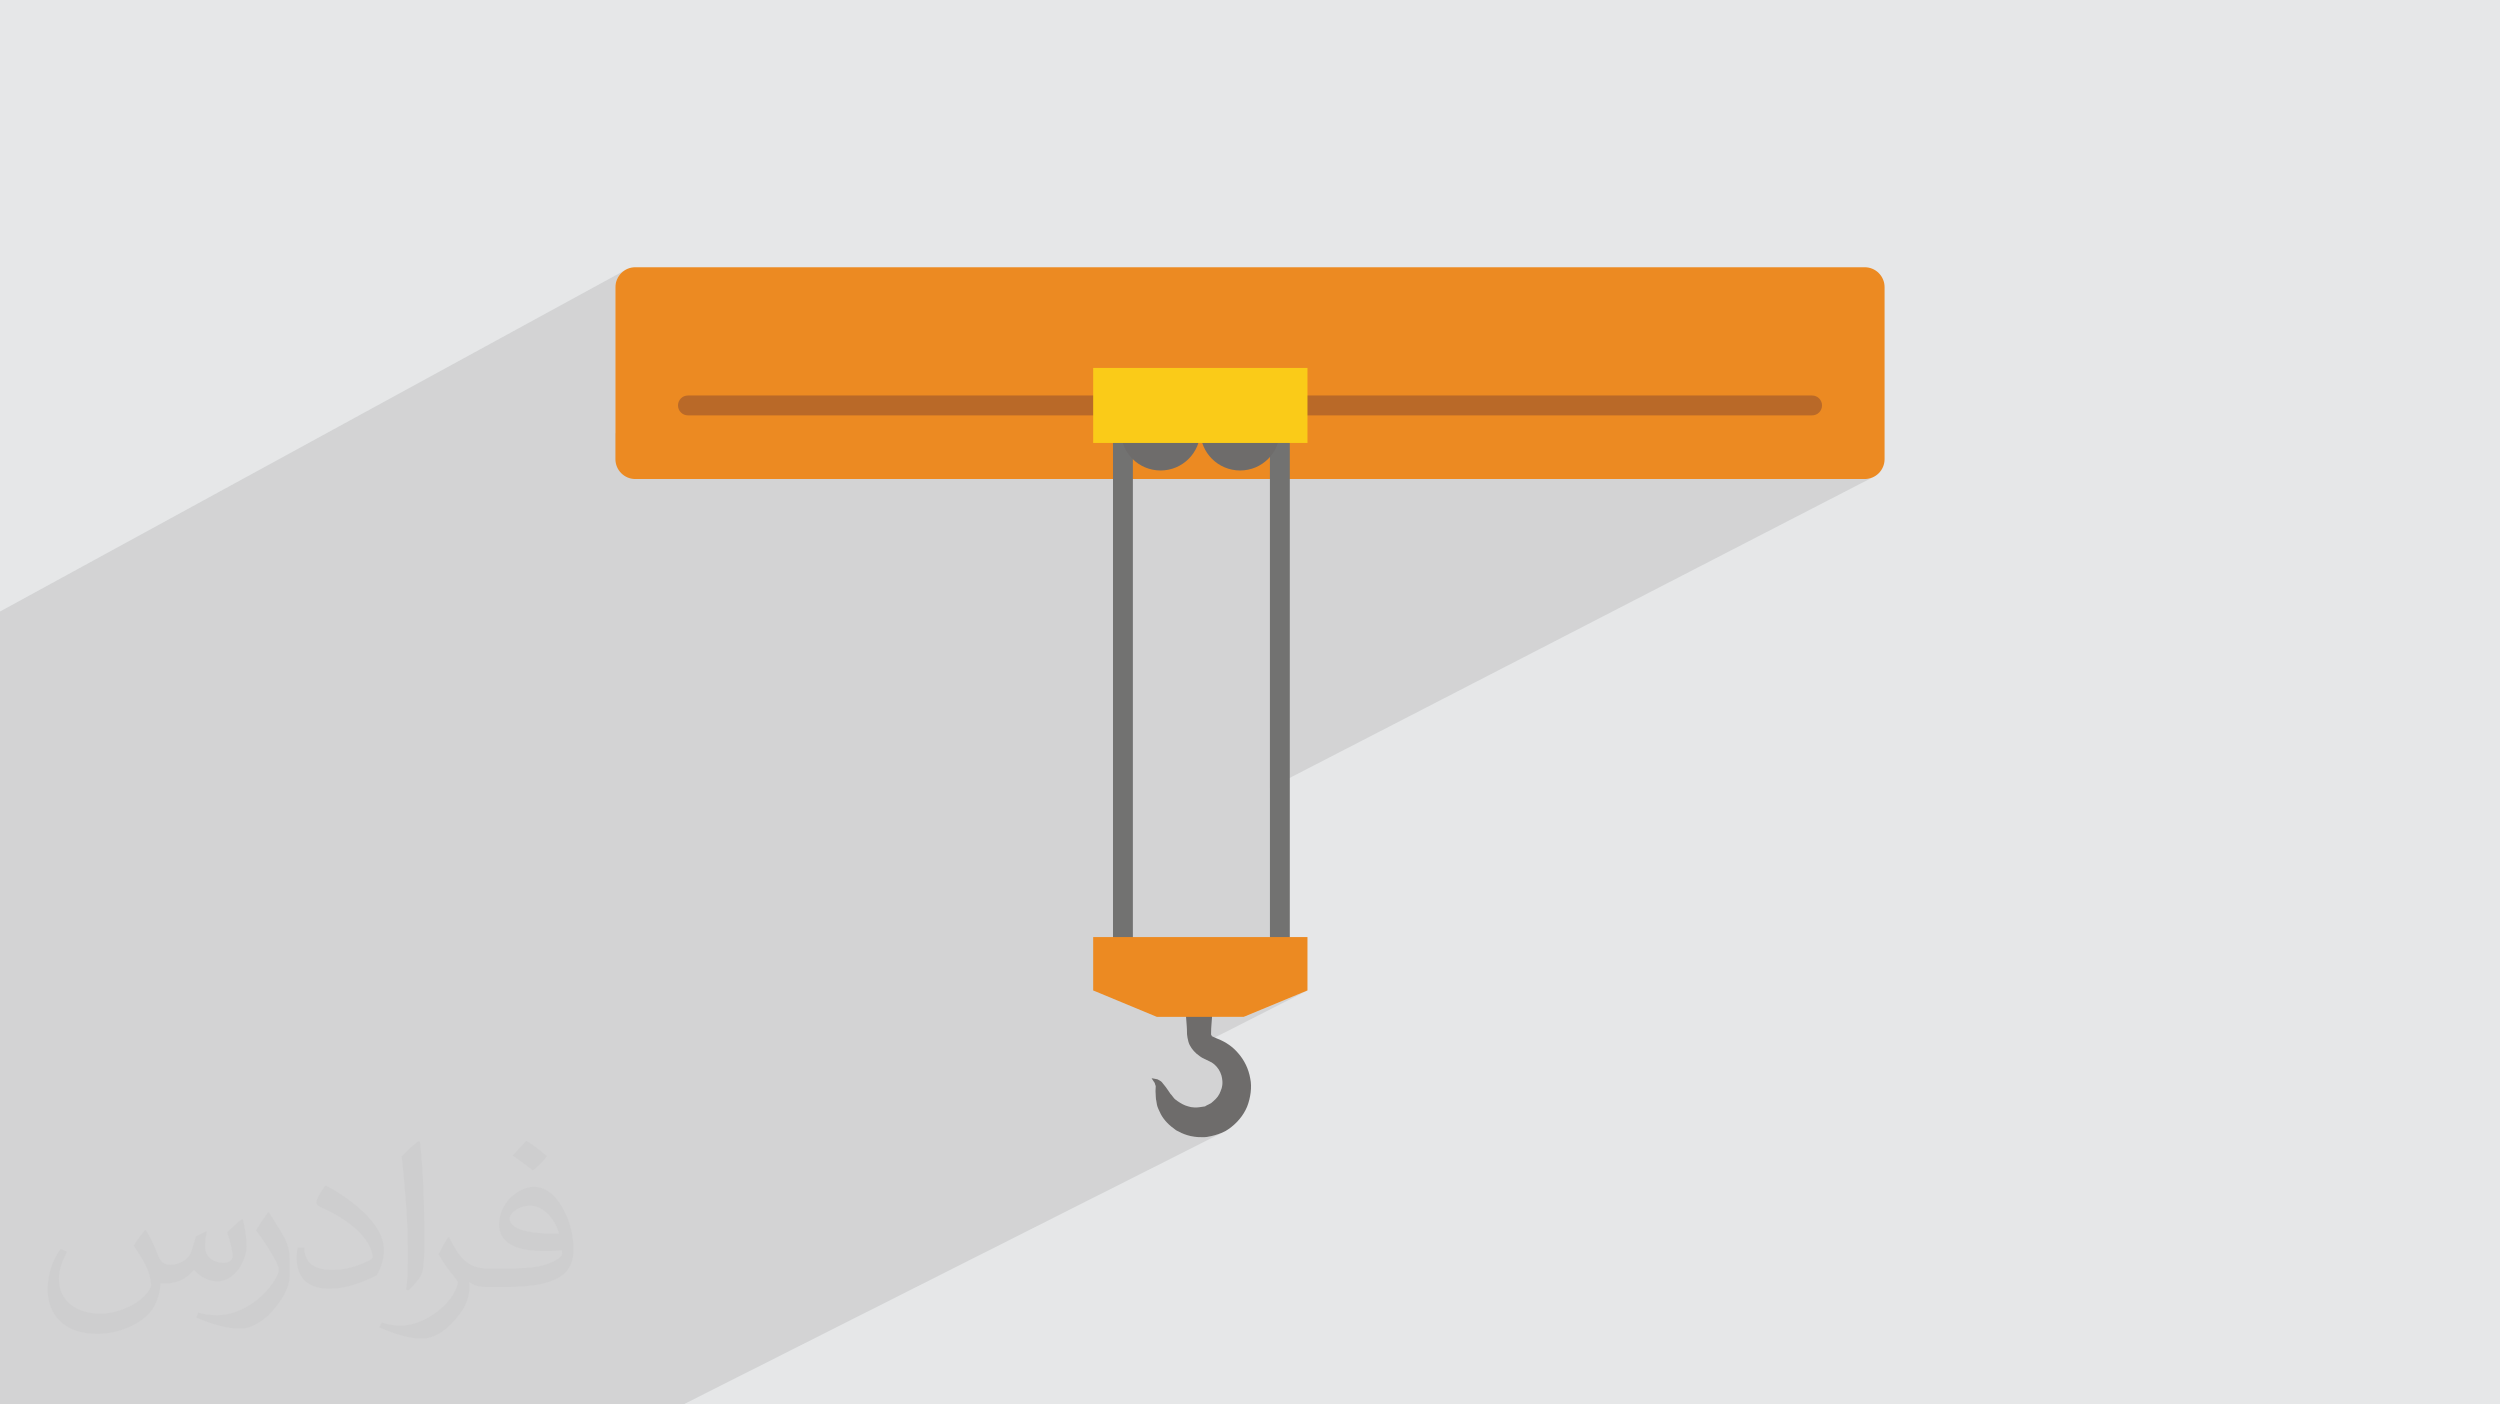
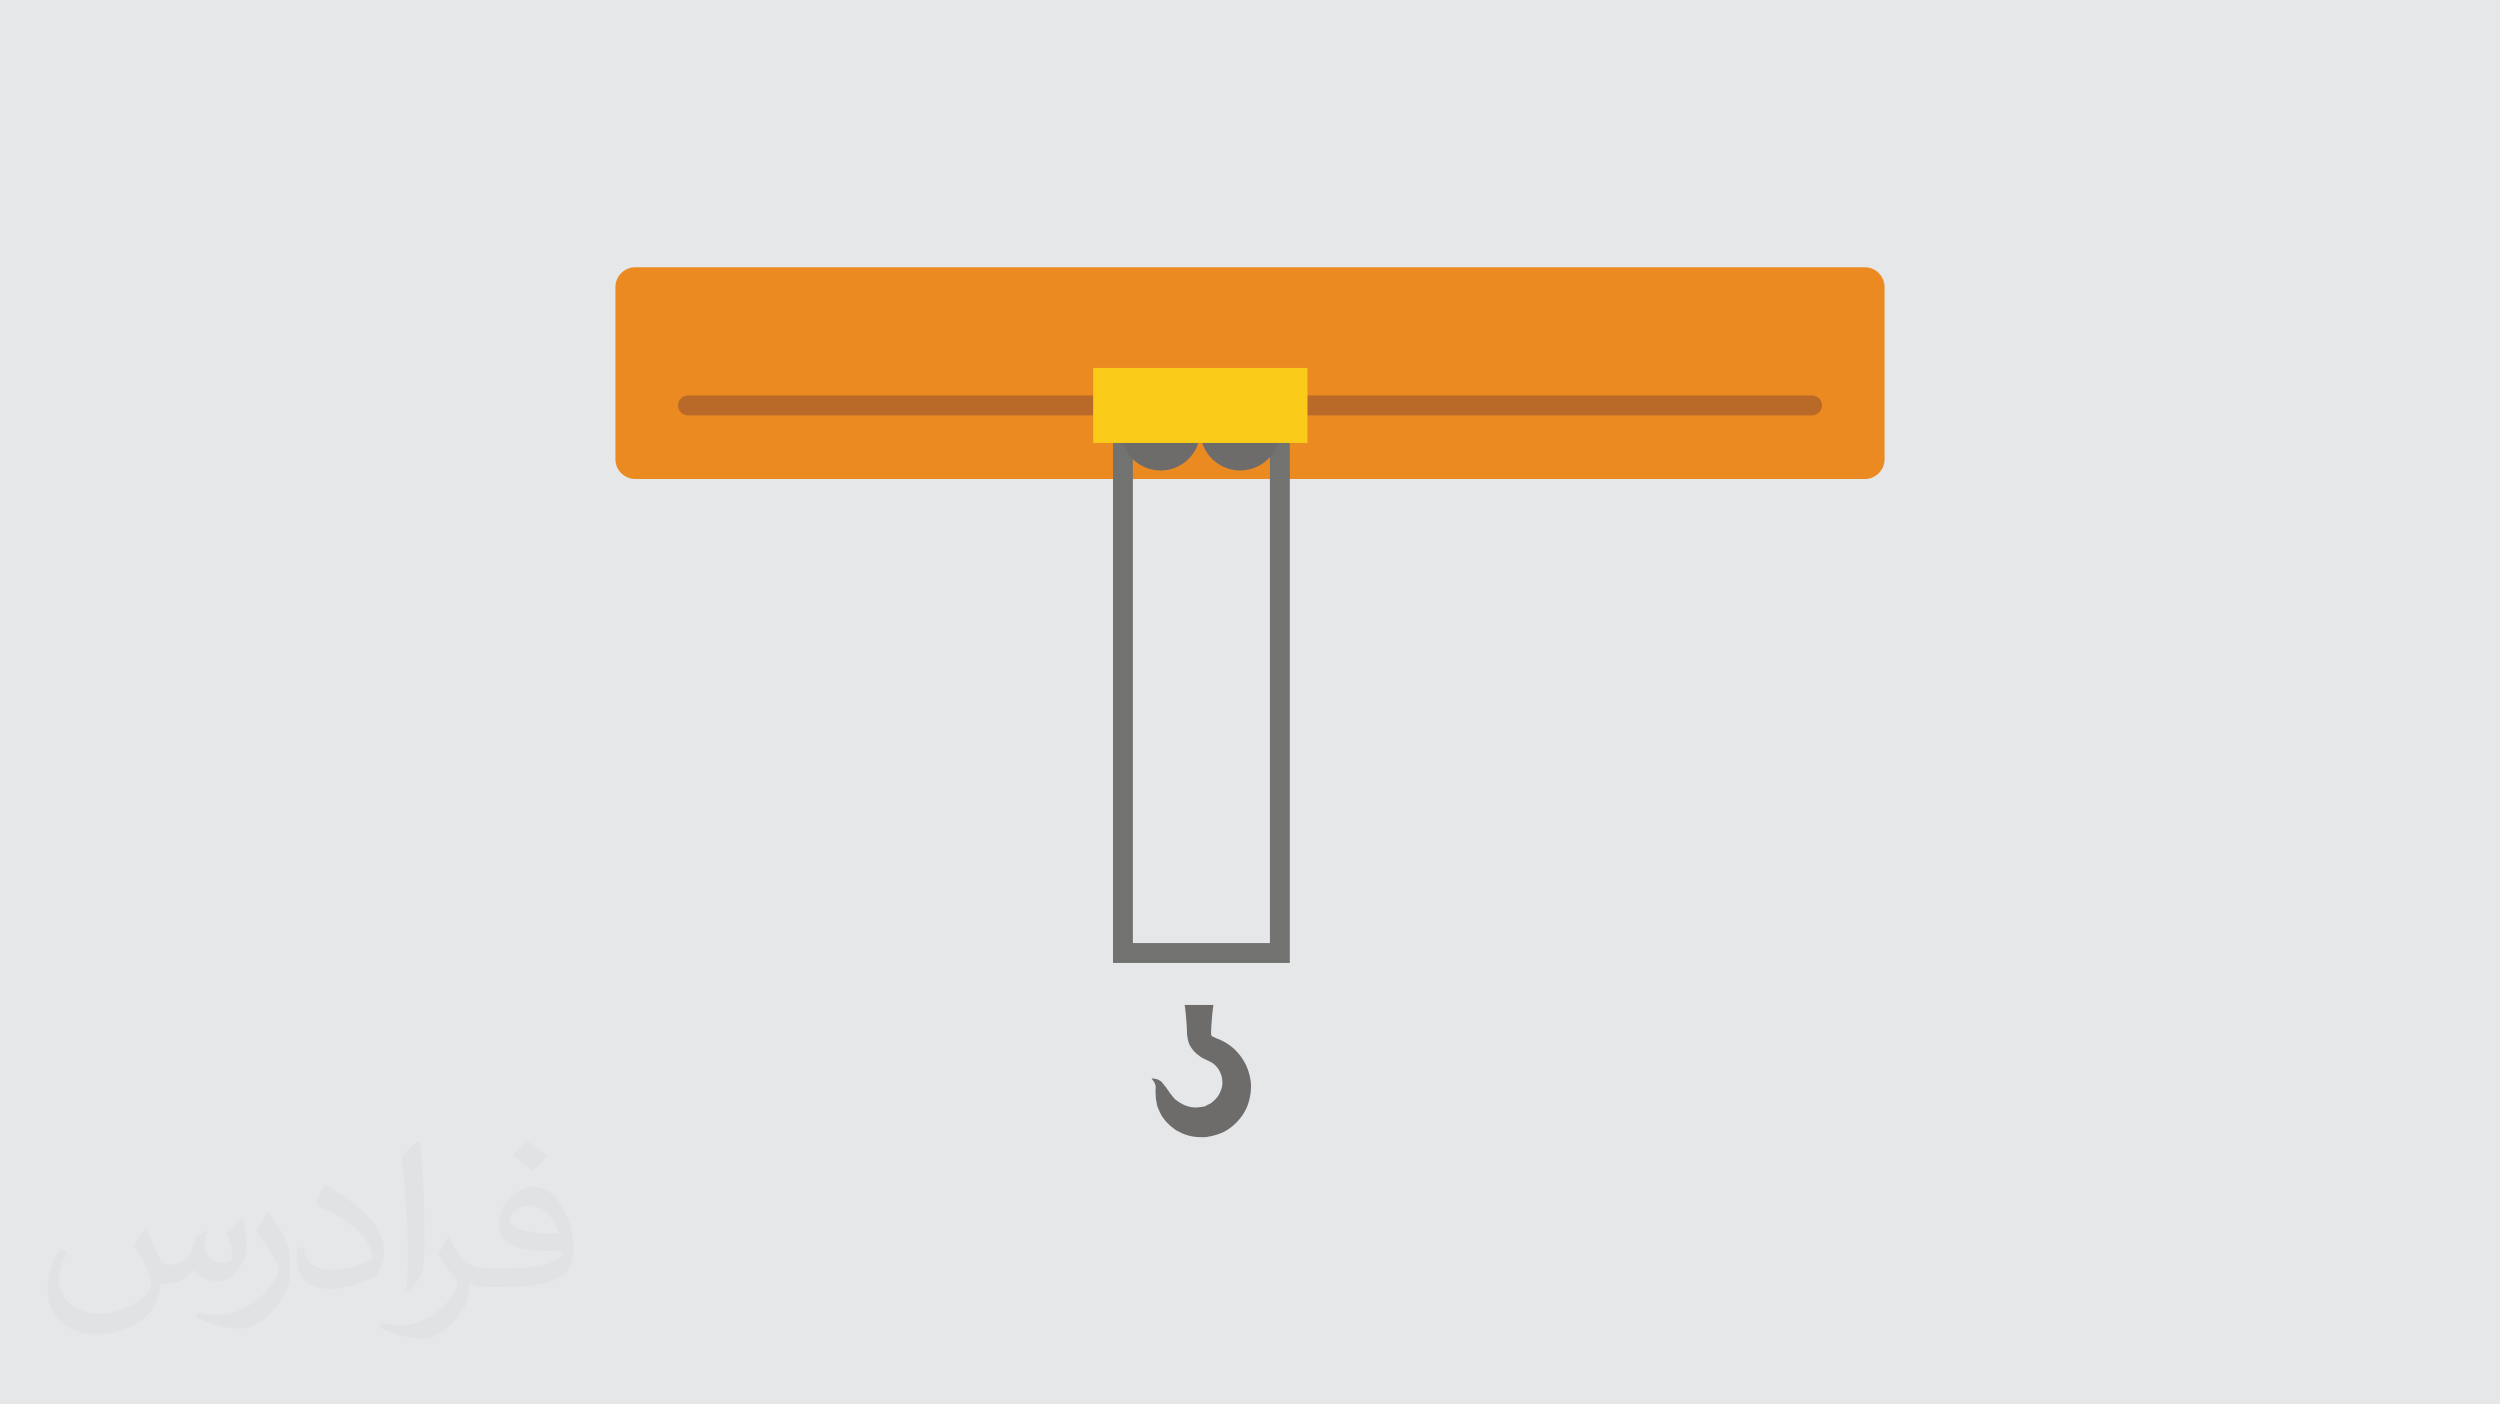
<svg xmlns="http://www.w3.org/2000/svg" xml:space="preserve" width="94.192mm" height="52.917mm" version="1.0" style="shape-rendering:geometricPrecision; text-rendering:geometricPrecision; image-rendering:optimizeQuality; fill-rule:evenodd; clip-rule:evenodd" viewBox="0 0 9404.92 5283.66">
  <defs>
    <style type="text/css">
   
    .fil5 {fill:#727271;fill-rule:nonzero}
    .fil7 {fill:#FACB18;fill-rule:nonzero}
    .fil3 {fill:#EC8A22;fill-rule:nonzero}
    .fil6 {fill:#B96928;fill-rule:nonzero}
    .fil4 {fill:#6E6C6B;fill-rule:nonzero}
    .fil2 {fill:#373435;fill-opacity:0.031}
    .fil1 {fill:#2B2A29;fill-opacity:0.102}
    .fil0 {fill:#E6E7E8}
   
  </style>
  </defs>
  <g id="Layer_x0020_1">
    <polygon class="fil0" points="-0,0 9404.92,0 9404.92,5283.66 -0,5283.66 " />
-     <polygon class="fil1" points="-0,3989.06 -0,3943.67 -0,3924.75 -0,3816.16 -0,3791.54 -0,3772.47 -0,3578.61 -0,3088.83 -0,2976.37 -0,2886.3 -0,2881.48 -0,2343.47 -0,2300.48 2348.22,1018.13 2337.15,1027.26 2328.01,1038.33 2321.11,1051.03 2316.74,1065.07 2315.21,1080.12 2315.21,1630.29 2573.38,1490.77 2580.41,1488.6 2587.96,1487.84 3918.16,1487.84 4112.5,1384.13 4918.65,1384.13 4918.65,1487.84 6817.04,1487.84 6824.59,1488.6 6831.62,1490.77 6837.97,1494.23 6843.49,1498.79 6848.05,1504.32 6851.49,1510.67 6853.65,1517.69 6854.41,1525.22 6853.65,1532.77 6851.49,1539.8 6848.05,1546.15 6843.49,1551.68 6837.97,1556.23 6831.62,1559.68 6364.3,1802.08 7014.95,1802.08 7030.03,1800.56 7044.07,1796.2 4777.42,2964.77 4777.42,3547.79 4630.83,3622.57 4852.18,3622.57 4461.58,3821.4 4461.88,3825.33 4679.33,3825.33 4918.65,3726.03 4484.92,3946.28 4485.77,3947.45 4571.3,3904.02 4571.32,3904.04 4572.1,3904.37 4573.33,3904.89 4574.71,3905.47 4575.96,3905.98 4576.76,3906.31 4576.81,3906.32 4488.66,3951.07 4490.8,3953.67 4495.65,3958.86 4500.96,3963.83 4506.72,3968.57 4512.98,3973.08 4516.31,3975.51 4519.05,3977.36 4521.33,3978.75 4523.29,3979.8 4525.06,3980.66 4526.77,3981.46 4528.55,3982.33 4530.54,3983.4 4547.88,3991.77 4553.19,3994.15 4558.33,3997.04 4563.27,4000.37 4568,4004.13 4572.48,4008.26 4576.68,4012.72 4580.58,4017.48 4584.14,4022.5 4587.4,4028 4590.21,4033.54 4592.58,4039.13 4594.51,4044.71 4596.04,4050.28 4597.2,4055.81 4597.99,4061.29 4598.43,4066.69 4598.64,4074.4 4598.22,4081.37 4597.24,4087.74 4595.8,4093.65 4593.98,4099.25 4591.86,4104.68 4589.53,4110.08 4587.07,4115.58 4584.17,4120.73 4580.86,4125.54 4577.22,4130.07 4573.3,4134.34 4569.17,4138.4 4564.9,4142.31 4560.55,4146.07 4556.19,4149.75 4550.61,4152.57 4548.62,4153.66 4546.22,4155.03 4543.96,4156.3 4541.9,4157.4 4536.13,4160.31 4535.59,4160.81 4534.77,4161.4 4397.79,4230.66 4398.46,4231.31 4406.73,4238.61 4415.55,4245.65 4424.89,4252.41 4435.46,4257.95 4446.16,4263 4457.17,4267.45 4468.64,4271.23 4480.75,4274.26 4493.63,4276.47 4507.46,4277.76 4522.38,4278.06 4530.46,4278.19 4541.35,4277.03 4554.29,4274.67 4568.42,4271.18 4582.99,4266.69 4597.17,4261.27 4610.16,4255.01 2570.4,5283.66 2529.12,5283.66 2383.62,5283.66 2314.81,5283.66 2314.04,5283.66 2313.24,5283.66 2313.21,5283.66 2313.08,5283.66 2277.28,5283.66 2207.92,5283.66 2193.9,5283.66 2126.31,5283.66 2101.4,5283.66 2098.54,5283.66 2098.17,5283.66 2094.66,5283.66 2091.3,5283.66 2079.72,5283.66 2066.8,5283.66 2000.04,5283.66 1991.74,5283.66 1967.01,5283.66 1962.15,5283.66 1935.63,5283.66 1930.01,5283.66 1913.44,5283.66 1863.99,5283.66 1854.2,5283.66 1851.12,5283.66 1816.7,5283.66 1812.79,5283.66 1808.51,5283.66 1713.12,5283.66 1662.97,5283.66 1589.11,5283.66 1579.98,5283.66 1505.93,5283.66 1489.74,5283.66 1374.49,5283.66 1068.01,5283.66 944.22,5283.66 688.25,5283.66 279.54,5283.66 262.92,5283.66 -0,5283.66 -0,5103.37 -0,5082.16 -0,5028.93 -0,4258.37 -0,4248.37 -0,4162.19 -0,4115.84 -0,4097.21 -0,4010.91 " />
    <path class="fil2" d="M548.54 4627.69c17.95,27.21 29.6,53.36 40.96,82.43 8.45,16.91 12.93,48.09 52.57,48.09 11.61,0 28.28,-3.42 43.06,-11.61 16.63,-8.73 29.32,-21.94 35.94,-42l15.85 -53.36 38.57 -19.02 2.64 2.64c-5.27,20.09 -6.59,39.36 -6.59,54.43 0,44.63 38.57,61.56 69.22,61.56 17.95,0 34.09,-8.73 34.09,-25.11 0,-21.13 -8.98,-57.06 -20.62,-89.29 17.95,-17.95 35.94,-35.94 56.53,-50.47l3.17 1.6c8.98,38.04 14,75.56 14,100.66 0,24.57 -10.83,51.79 -19.81,69.49 -18.49,34.87 -51.25,62.62 -90.87,62.62 -30.1,0 -63.65,-15.07 -86.66,-43.06l-1.32 0c-21.66,26.96 -55.22,51.25 -108.86,51.25l-16.63 0c-2.64,35.41 -10.29,60.49 -21.94,82.95 -31.95,62.34 -126.81,106.47 -216.1,106.47 -124.17,0 -186.51,-71.59 -186.51,-166.96 0,-58.91 19.27,-113.6 48.88,-152.42l24.29 10.04c-18.49,35.41 -30.91,68.68 -30.91,101.45 0,89.29 72.66,131.83 156.4,131.83 77.68,0 173.83,-49.41 191.28,-106.72 -6.59,-62.62 -30.1,-91.93 -66.04,-148.99 10.83,-19.02 24.83,-38.04 42.28,-58.38l3.17 0 0 0 0 0 -0.02 -0.09zm1432.13 -336.04c26.15,16.39 51.79,35.66 76.87,57.85 -14,19.81 -31.45,37.79 -53.11,53.64 -25.11,-20.34 -50.19,-37.79 -75.84,-56.27 17.42,-19.55 34.62,-38.29 52.04,-55.22l0 0 0 0 0 0 0 0 0 0 0.03 0zm13.47 244.11c-42.28,0 -76.87,27.75 -76.87,48.34 0,44.13 84.53,57.85 185.72,57.31 -12.68,-51.79 -57.06,-105.68 -108.86,-105.68l0.01 0.03zm-94.86 236.19c54.96,0 103.04,-1.6 139.74,-10.83 40.96,-10.29 75.56,-30.91 75.56,-45.17 0,-3.7 0,-8.19 -1.32,-11.89 -22.98,2.11 -49.41,2.11 -72.38,2.11 -74.49,0 -131.55,-16.91 -154.02,-58.66 -5.55,-11.61 -9.51,-24.57 -9.51,-39.36 0,-40.43 17.42,-79.79 48.09,-107 25.61,-22.45 53.89,-36.44 82.67,-36.44 52.04,0 93.51,41.75 122.57,107.54 15.85,35.94 26.68,77.4 26.68,129.72 0,34.87 -9.51,64.19 -31.17,85.85 -40.43,39.11 -114.92,53.89 -229.04,53.89l-51.79 0 0 0 -13.47 0c-28.28,0 -48.62,-5.02 -64.72,-17.42l-2.64 0c0.79,6.59 1.32,12.93 1.32,19.02 0,25.61 -8.45,58.38 -25.61,84.53 -50.72,75.3 -105.68,108.04 -153.24,108.04 -48.09,0 -107,-18.49 -160.11,-42.54l9.51 -18.49c17.17,7.13 40.96,11.89 73.7,11.89 85.85,0 198.66,-82.43 212.66,-163 -3.17,-6.59 -8.98,-15.32 -17.17,-24.57 -25.11,-29.85 -40.96,-54.68 -55.75,-80.83 12.68,-25.11 24.29,-45.17 35.13,-63.4l4.49 -0.53c36.72,74.77 69.99,117.55 144.23,117.55l11.61 0 0 0 53.89 0 0 0 0 0 0 0 0 0 0 0 0.09 0.01zm-371.98 79c6.34,-34.34 6.87,-72.91 6.87,-108.86l0 -53.36c0,-99.6 -12.68,-244.36 -22.98,-338.68 17.95,-19.27 43.06,-42 62.87,-57.31l5.81 1.6c13.47,118.62 16.63,256 16.63,383.06 0,33.3 -1.32,65.79 -4.49,89.55 -1.85,30.1 -19.27,52.83 -56.53,87.7l-8.19 -3.7zm-382.8 -157.19c1.85,46.77 24.83,83.49 105.15,83.49 49.93,0 92.19,-12.93 138.96,-35.13 8.45,-3.7 12.93,-8.73 12.93,-12.93 0,-29.32 -22.45,-68.15 -60.23,-103.55 -36.72,-33.3 -85.34,-62.62 -130.76,-82.18 -15.6,-6.59 -20.62,-13.47 -20.62,-20.09 0,-13.47 17.95,-41.75 32.77,-62.09l5.02 -0.53c52.04,27.21 110.17,67.64 153.24,112.53 39.11,41.47 63.4,83.49 63.4,129.19 0,33.81 -10.29,65.51 -26.96,95.11 -57.06,28.79 -117.83,50.72 -178.06,50.72 -73.17,0 -123.1,-34.34 -123.1,-114.92 0,-8.73 0,-22.19 3.17,-39.64l25.11 0 0 0 0 0 0 0 0 0 0 0 -0.02 0zm-132.37 -132.9l45.45 73.45c16.63,27.21 32.23,56.81 32.23,103.55l0 59.7c0,48.34 -30.91,100.13 -80.83,151.38 -39.11,34.62 -73.7,49.41 -105.68,49.41 -47.55,0 -101.98,-14.79 -164.85,-41.75l7.13 -18.49c19.81,5.27 42.79,9.77 71.06,9.77 90.36,-0.53 182.8,-66.57 225.08,-147.15 5.02,-9.26 6.87,-17.95 6.87,-24.04 0,-9.26 -5.02,-19.55 -8.98,-28.79 -22.98,-43.31 -48.62,-82.95 -76.87,-119.68 14.79,-23.25 29.6,-45.7 45.7,-67.9l3.7 0.53 0 0 0 0 0 0 0 0 0 0 -0.02 0.01z" />
    <g id="_2104693699152">
      <path class="fil3" d="M7014.95 1005.35l-4624.96 0c-41.21,0 -74.78,33.51 -74.78,74.78l0 647.21c0,41.26 33.57,74.75 74.78,74.75l4624.96 0c41.34,0 74.76,-33.49 74.76,-74.75l0 -647.21c0,-41.27 -33.42,-74.78 -74.76,-74.78z" />
      <path class="fil4" d="M4332.16 4056.22c0,0 3.6,0.59 10.26,1.78 3.29,0.68 7.31,1.42 12.1,2.4 7.57,4.94 9.79,4.19 15.94,10.17 11.57,13.25 20.47,25.88 29.32,39.34l3.49 5.23c0.23,-0.09 1.95,3.87 0.97,0.51l2.02 2.55 8.4 10.76c5.74,8.08 10.23,8.75 15.39,13.54 12.48,8.38 25.28,16.07 40.01,19.73 12.7,4.79 32.81,4.56 40.97,3.23l18.55 -2.7c7.31,-0.74 5.74,-3.14 9.05,-3.96 3.49,-0.97 10.91,-6.06 17.57,-9.05 11.57,-9.73 23.75,-19.96 30.87,-34.17 6.66,-14.96 12.85,-27.21 11.36,-48.89 -0.74,-14.29 -4.94,-29.62 -14.29,-44.19 -9.05,-13.69 -21.91,-25.05 -36.26,-30.73l-17.34 -8.37c-5.7,-3.23 -7.78,-2.93 -17.56,-10.32 -17.36,-11.66 -29.26,-26.09 -37.54,-41.95 -7.33,-14.14 -10.76,-42.56 -10.02,-46.88 -0.14,-9.05 -0.29,-17.57 -1.04,-25.65 -1.21,-16.15 -2.25,-30.19 -3.16,-41.79 -2.46,-23.19 -4.62,-36.41 -4.62,-36.41l108.33 0c0,0 -2.16,13.22 -4.62,36.41 -0.91,11.59 -1.95,25.64 -3.16,41.79 -0.74,8.08 -0.89,16.6 -1.04,25.65l-0.15 6.87c0.3,0.91 0.68,0.38 0.75,0.61 0.68,0.07 -1.28,0.36 -0.45,1.13 1.42,1.72 1.87,3.64 2.7,4.25 -2.25,0.51 6.5,3.81 10.55,5.83l3.79 1.72 1.89 0.89 0.97 0.45 0.36 0.23 0.3 0.09c1.12,0.5 -8.91,-3.67 -4.47,-1.89l10.38 4.25c27.75,11.08 55.26,28.96 76.34,54.67 21.3,24.37 38.36,57.49 44.48,94.89 6.51,30.19 1.28,71.63 -12.03,105.2 -14.5,34.62 -40,63.69 -70.36,84.57 -25.95,19.58 -81.73,32.21 -98.77,30.05 -41.42,0.59 -69.38,-10.26 -97.49,-25.65 -25.58,-17.65 -45.99,-38.36 -58.09,-61.25 -5.77,-11.66 -12.78,-26.39 -14.37,-34.91l-2.17 -13.46 -0.53 -3.29c-1.78,-5.38 -0.66,-3.45 -1.04,-5.47l-0.53 -6.42c-1.42,-17.06 -1.42,-31.17 -0.45,-38.66 1.36,-4.4 -4.63,-12.48 -2.99,-13.84 -2.76,-4.02 -5,-7.46 -6.95,-10.23 -3.66,-5.68 -5.62,-8.67 -5.62,-8.67z" />
      <polygon class="fil5" points="4852.18,3622.57 4187.05,3622.57 4187.05,1591.62 4261.82,1591.62 4261.82,3547.79 4777.42,3547.79 4777.42,1591.62 4852.18,1591.62 " />
-       <polygon class="fil3" points="4112.5,3525.28 4918.65,3525.28 4918.65,3726.03 4679.33,3825.33 4351.77,3825.33 4112.5,3726.03 " />
      <path class="fil6" d="M6817.04 1562.6l-4229.08 0c-20.71,0 -37.36,-16.67 -37.36,-37.38 0,-20.64 16.65,-37.38 37.36,-37.38l4229.08 0c20.71,0 37.37,16.74 37.37,37.38 0,20.71 -16.66,37.38 -37.37,37.38z" />
      <path class="fil4" d="M4515.58 1620.41c0,-82.61 67.06,-149.54 149.69,-149.54 82.53,0 149.52,66.93 149.52,149.54 0,82.61 -67,149.52 -149.52,149.52 -82.63,0 -149.69,-66.91 -149.69,-149.52z" />
-       <path class="fil4" d="M4216.36 1620.41c0,-82.61 67.06,-149.54 149.67,-149.54 82.56,0 149.55,66.93 149.55,149.54 0,82.61 -67,149.52 -149.55,149.52 -82.61,0 -149.67,-66.91 -149.67,-149.52z" />
+       <path class="fil4" d="M4216.36 1620.41c0,-82.61 67.06,-149.54 149.67,-149.54 82.56,0 149.55,66.93 149.55,149.54 0,82.61 -67,149.52 -149.55,149.52 -82.61,0 -149.67,-66.91 -149.67,-149.52" />
      <polygon class="fil7" points="4918.65,1384.13 4112.5,1384.13 4112.5,1666.38 4918.65,1666.38 " />
    </g>
  </g>
</svg>